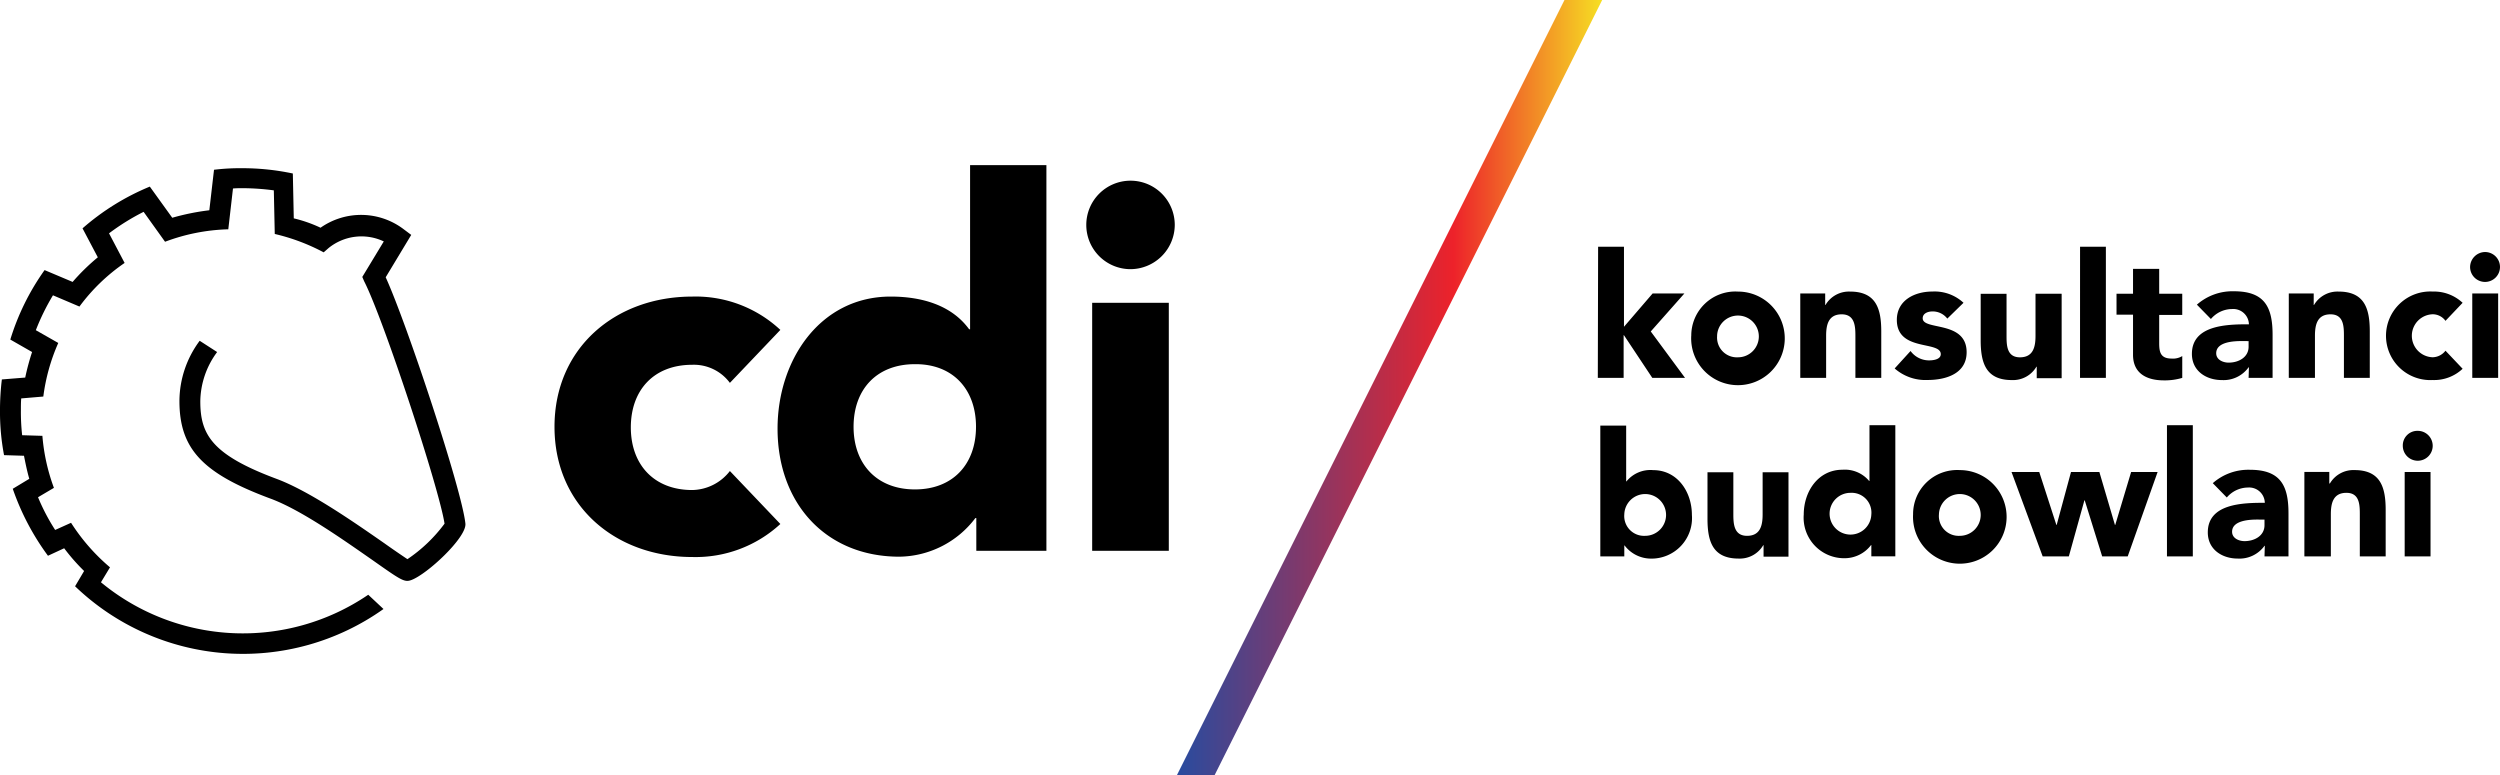
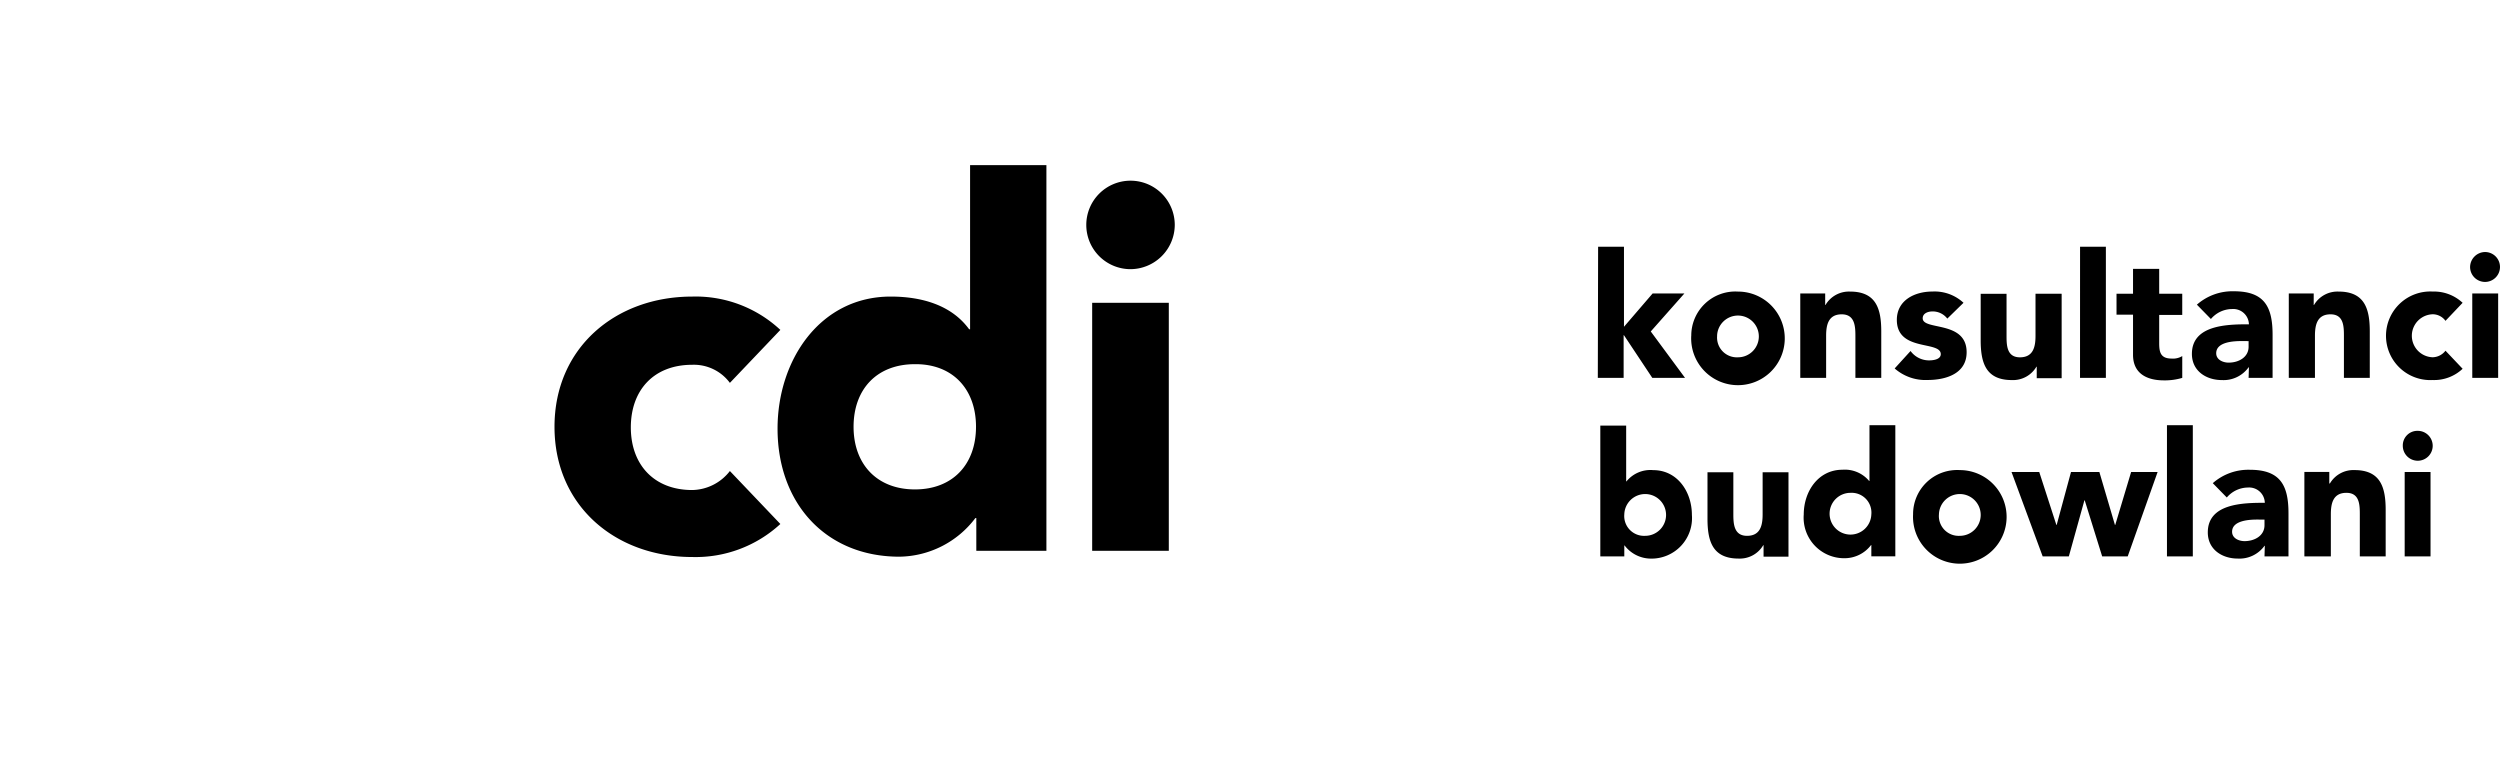
<svg xmlns="http://www.w3.org/2000/svg" width="266.567" height="82.644" viewBox="0 0 266.567 82.644">
  <defs>
    <clipPath id="clip-path">
-       <path id="Path_1" data-name="Path 1" d="M411.1,102.244h4.019L456.441,19.6h-4.019Z" transform="translate(-411.1 -19.6)" />
-     </clipPath>
+       </clipPath>
    <linearGradient id="linear-gradient" y1="0.494" x2="1" y2="0.494" gradientUnits="objectBoundingBox">
      <stop offset="0" stop-color="#284b9f" />
      <stop offset="0.65" stop-color="#ed222a" />
      <stop offset="1" stop-color="#f6e023" />
    </linearGradient>
  </defs>
  <g id="CDI-logo" transform="translate(-33.3 -19.6)">
    <g id="Group_3" data-name="Group 3" transform="translate(158.794 19.6)">
      <g id="Group_2" data-name="Group 2" transform="translate(0 0)">
        <g id="Group_1" data-name="Group 1" clip-path="url(#clip-path)">
          <rect id="Rectangle_3" data-name="Rectangle 3" width="45.375" height="82.644" fill="url(#linear-gradient)" />
        </g>
      </g>
    </g>
    <path id="Path_2" data-name="Path 2" d="M276.8,87.282h-8.171v26.441H276.8ZM230,95.819l5.381-5.647a13.224,13.224,0,0,0-9.4-3.554c-8.171,0-14.682,5.448-14.682,13.885s6.511,13.885,14.682,13.885a13.334,13.334,0,0,0,9.4-3.521L230,105.219a5.185,5.185,0,0,1-4.019,2.026c-4.086,0-6.544-2.724-6.544-6.677,0-3.986,2.458-6.677,6.544-6.677A4.783,4.783,0,0,1,230,95.819Zm26.242,4.684c0,3.986-2.458,6.677-6.511,6.677-4.086,0-6.544-2.724-6.544-6.677,0-3.986,2.458-6.677,6.544-6.677C253.785,93.793,256.243,96.516,256.243,100.5Zm0,13.22h7.507V72.6h-8.138V90.105h-.1c-1.86-2.558-5.016-3.488-8.371-3.488-7.507,0-12.058,6.743-12.058,14.084,0,8.005,5.182,13.652,12.988,13.652a10.307,10.307,0,0,0,8.105-4.119h.1v3.488h-.033Zm21.193-34.745a4.717,4.717,0,1,0-4.717,4.717A4.742,4.742,0,0,0,277.435,78.978Z" transform="translate(-118.874 -35.395)" />
    <path id="Path_3" data-name="Path 3" d="M632.567,158.292a1.594,1.594,0,1,0,1.594-1.594,1.554,1.554,0,0,0-1.594,1.594m.2,11.792h2.757v-9h-2.757Zm-10.629,0h2.757V165.6c0-1.163.232-2.292,1.661-2.292s1.428,1.329,1.428,2.358v4.418h2.757v-4.949c0-2.392-.531-4.252-3.322-4.252a2.893,2.893,0,0,0-2.624,1.428h-.066v-1.229h-2.657v9Zm-4.318-3.92v.6c0,1.1-1.03,1.694-2.126,1.694-.6,0-1.329-.3-1.329-1,0-1.229,1.893-1.3,2.724-1.3Zm0,3.92h2.558V165.5c0-2.99-.864-4.65-4.119-4.65a5.731,5.731,0,0,0-3.953,1.428l1.495,1.528a2.988,2.988,0,0,1,2.259-1.063,1.671,1.671,0,0,1,1.794,1.628c-2.325,0-6.079.066-6.079,3.156,0,1.827,1.528,2.79,3.189,2.79a3.283,3.283,0,0,0,2.857-1.362h.033l-.033,1.129Zm-10.4,0h2.757V156.1h-2.757Zm-13.253,0h2.79l1.661-5.979h.033l1.86,5.979h2.724l3.189-9H603.6l-1.694,5.647h-.033l-1.661-5.647h-3.023l-1.528,5.647h-.033l-1.827-5.647h-2.956ZM583.107,165.6a2.227,2.227,0,1,1,2.226,2.292A2.111,2.111,0,0,1,583.107,165.6Zm-2.757,0a4.99,4.99,0,1,0,4.983-4.717A4.7,4.7,0,0,0,580.35,165.6Zm-4.451,0a2.226,2.226,0,1,1-2.226-2.292A2.11,2.11,0,0,1,575.9,165.6Zm2.558-9.5H575.7v5.946h-.033a3.375,3.375,0,0,0-2.857-1.2c-2.558,0-4.119,2.292-4.119,4.783a4.319,4.319,0,0,0,4.418,4.65,3.532,3.532,0,0,0,2.757-1.4h.033v1.2h2.558Zm-11.393,5.016h-2.757V165.6c0,1.163-.232,2.292-1.661,2.292s-1.461-1.329-1.461-2.358v-4.418h-2.757v4.949c0,2.392.532,4.252,3.322,4.252a2.893,2.893,0,0,0,2.624-1.428h.033v1.229h2.657ZM549.558,165.6a2.227,2.227,0,1,1,2.226,2.292A2.111,2.111,0,0,1,549.558,165.6ZM547,170.084h2.558v-1.163h.033a3.531,3.531,0,0,0,2.757,1.4,4.319,4.319,0,0,0,4.418-4.65c0-2.491-1.561-4.783-4.119-4.783a3.287,3.287,0,0,0-2.857,1.2h-.033v-5.946H547Z" transform="translate(-343.064 -91.159)" />
    <path id="Path_4" data-name="Path 4" d="M639.208,100.959a1.594,1.594,0,1,0,1.594-1.594,1.617,1.617,0,0,0-1.594,1.594m.233,11.825H642.2v-9H639.44Zm-1.03-8.005a4.468,4.468,0,0,0-3.189-1.2,4.724,4.724,0,1,0,0,9.434,4.417,4.417,0,0,0,3.189-1.2l-1.827-1.927a1.774,1.774,0,0,1-1.362.7,2.293,2.293,0,0,1,0-4.584,1.679,1.679,0,0,1,1.362.7Zm-18.535,8.005h2.79V108.3c0-1.163.233-2.292,1.661-2.292s1.428,1.329,1.428,2.358v4.418h2.757v-4.949c0-2.392-.531-4.252-3.322-4.252a2.893,2.893,0,0,0-2.624,1.428h-.033v-1.229h-2.657Zm-4.285-3.92v.6c0,1.1-1.03,1.694-2.126,1.694-.6,0-1.328-.3-1.328-1,0-1.229,1.893-1.3,2.757-1.3Zm0,3.92h2.558V108.2c0-2.99-.864-4.65-4.119-4.65a5.732,5.732,0,0,0-3.953,1.428l1.495,1.528a2.988,2.988,0,0,1,2.259-1.063,1.671,1.671,0,0,1,1.794,1.628c-2.325,0-6.079.066-6.079,3.156,0,1.827,1.528,2.79,3.189,2.79a3.283,3.283,0,0,0,2.857-1.362h.033l-.033,1.129Zm-7.075-8.969h-2.458v-2.657h-2.79v2.657h-1.76v2.226h1.76v4.285c0,1.96,1.428,2.724,3.289,2.724a6.5,6.5,0,0,0,1.96-.266v-2.325a1.9,1.9,0,0,1-1.13.266c-1.2,0-1.329-.7-1.329-1.661v-2.99h2.458v-2.259h0Zm-10.9,8.969h2.757V98.8H597.62Zm-1.993-8.969H592.87V108.3c0,1.163-.232,2.292-1.661,2.292s-1.428-1.329-1.428-2.358v-4.418h-2.757v4.949c0,2.392.532,4.252,3.322,4.252a2.893,2.893,0,0,0,2.624-1.428H593v1.229h2.657v-9Zm-10.43.963a4.524,4.524,0,0,0-3.322-1.2c-1.893,0-3.787.93-3.787,3.023,0,3.421,4.684,2.192,4.684,3.654,0,.5-.631.664-1.262.664a2.439,2.439,0,0,1-1.96-1l-1.694,1.86a4.974,4.974,0,0,0,3.521,1.229c1.927,0,4.152-.664,4.152-2.956,0-3.421-4.684-2.292-4.684-3.621,0-.531.565-.731,1.03-.731a1.953,1.953,0,0,1,1.594.764Zm-17.406,8.005h2.757V108.3c0-1.163.232-2.292,1.661-2.292s1.461,1.329,1.461,2.358v4.418h2.757v-4.949c0-2.392-.532-4.252-3.322-4.252a2.893,2.893,0,0,0-2.624,1.428h-.033v-1.229h-2.657Zm-8.869-4.484a2.226,2.226,0,1,1,2.226,2.292A2.11,2.11,0,0,1,558.922,108.3Zm-2.757,0a4.99,4.99,0,1,0,4.983-4.717A4.7,4.7,0,0,0,556.165,108.3Zm-9.965,4.484h2.757v-4.551h.033l3.023,4.551H555.5l-3.654-4.949,3.587-4.052h-3.388l-3.056,3.554V98.8h-2.757l-.033,13.984Z" transform="translate(-342.53 -52.892)" />
-     <path id="Path_5" data-name="Path 5" d="M67.48,79.944a7.514,7.514,0,0,1,8.869.166l.8.6-2.724,4.518c2.259,4.949,8.138,22.687,8.5,26.275.133,1.462-4.052,5.381-5.78,6.012-.731.266-1.1,0-4.119-2.126-3.056-2.126-7.64-5.381-10.928-6.577-7.241-2.691-9.666-5.315-9.666-10.4A10.82,10.82,0,0,1,54.592,92l1.86,1.2a8.975,8.975,0,0,0-1.794,5.248c0,3.554,1.229,5.713,8.2,8.3,3.521,1.329,8.271,4.65,11.427,6.843.93.664,1.96,1.362,2.458,1.694A16.09,16.09,0,0,0,80.7,111.5c-.565-3.754-6.511-21.824-8.57-25.843l-.2-.465,2.292-3.787a5.563,5.563,0,0,0-5.879.7l-.531.465a21.375,21.375,0,0,0-5.215-1.96l-.1-4.65a26.342,26.342,0,0,0-3.255-.232c-.365,0-.731,0-1.1.033l-.5,4.351a20.633,20.633,0,0,0-6.743,1.329L48.613,78.25a24.5,24.5,0,0,0-3.687,2.292L46.587,83.7a20.023,20.023,0,0,0-4.816,4.65l-2.823-1.2a24.157,24.157,0,0,0-1.827,3.72l2.392,1.362a20.523,20.523,0,0,0-1.594,5.713l-2.358.2c-.033.432-.033.864-.033,1.3a22.757,22.757,0,0,0,.133,2.624l2.159.066a20.7,20.7,0,0,0,1.229,5.547l-1.694,1a21.738,21.738,0,0,0,1.827,3.488l1.694-.764a21.035,21.035,0,0,0,4.152,4.75l-.963,1.594a23.746,23.746,0,0,0,28.5,1.329L74.19,120.6a25.845,25.845,0,0,1-32.885-2.425l.963-1.628a20.96,20.96,0,0,1-2.126-2.425l-1.727.8a26.666,26.666,0,0,1-3.754-7.142l1.761-1.063c-.233-.8-.4-1.628-.565-2.458l-2.126-.066a24.775,24.775,0,0,1-.432-4.75,27.445,27.445,0,0,1,.2-3.322l2.491-.2a25.3,25.3,0,0,1,.731-2.724L34.4,91.869a25.691,25.691,0,0,1,3.654-7.407l2.99,1.262A22.284,22.284,0,0,1,43.73,83.1L42.1,80.011a25.744,25.744,0,0,1,7.175-4.451l2.392,3.322a25.238,25.238,0,0,1,3.953-.8l.5-4.318a23.056,23.056,0,0,1,3.023-.166,25.935,25.935,0,0,1,5.381.565l.1,4.783a14.455,14.455,0,0,1,2.857,1" transform="translate(0 -36.063)" />
  </g>
</svg>